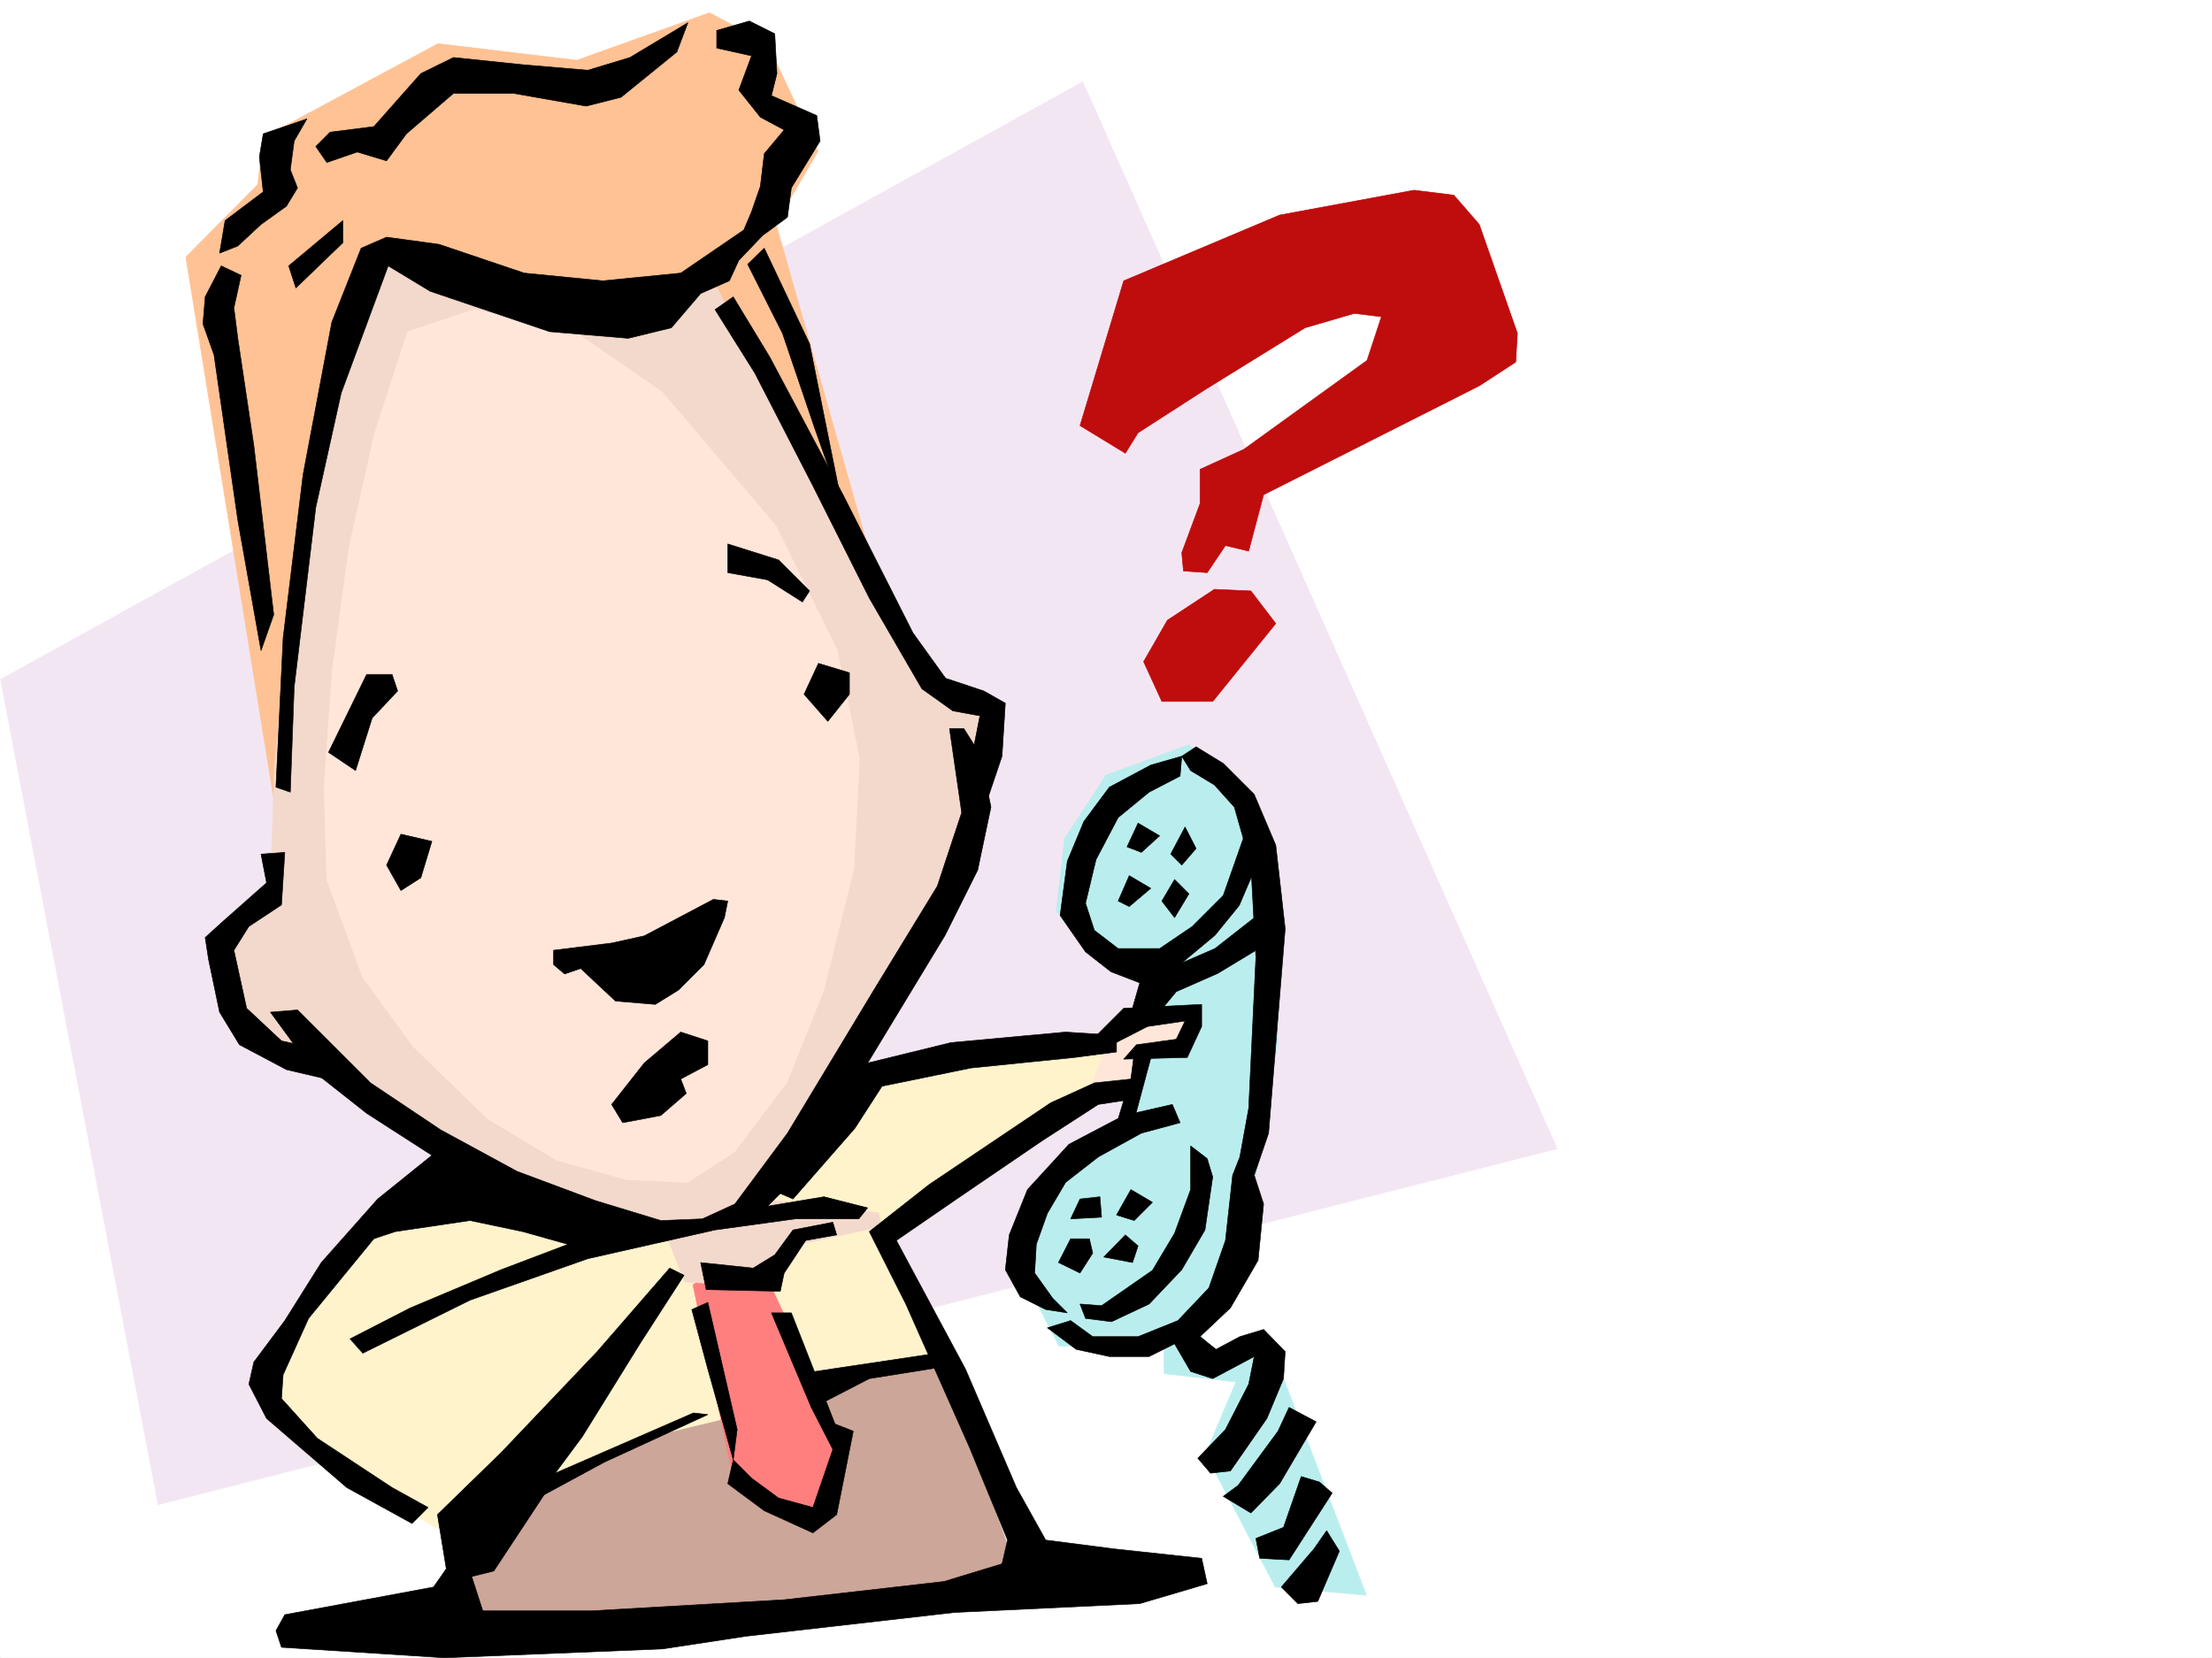
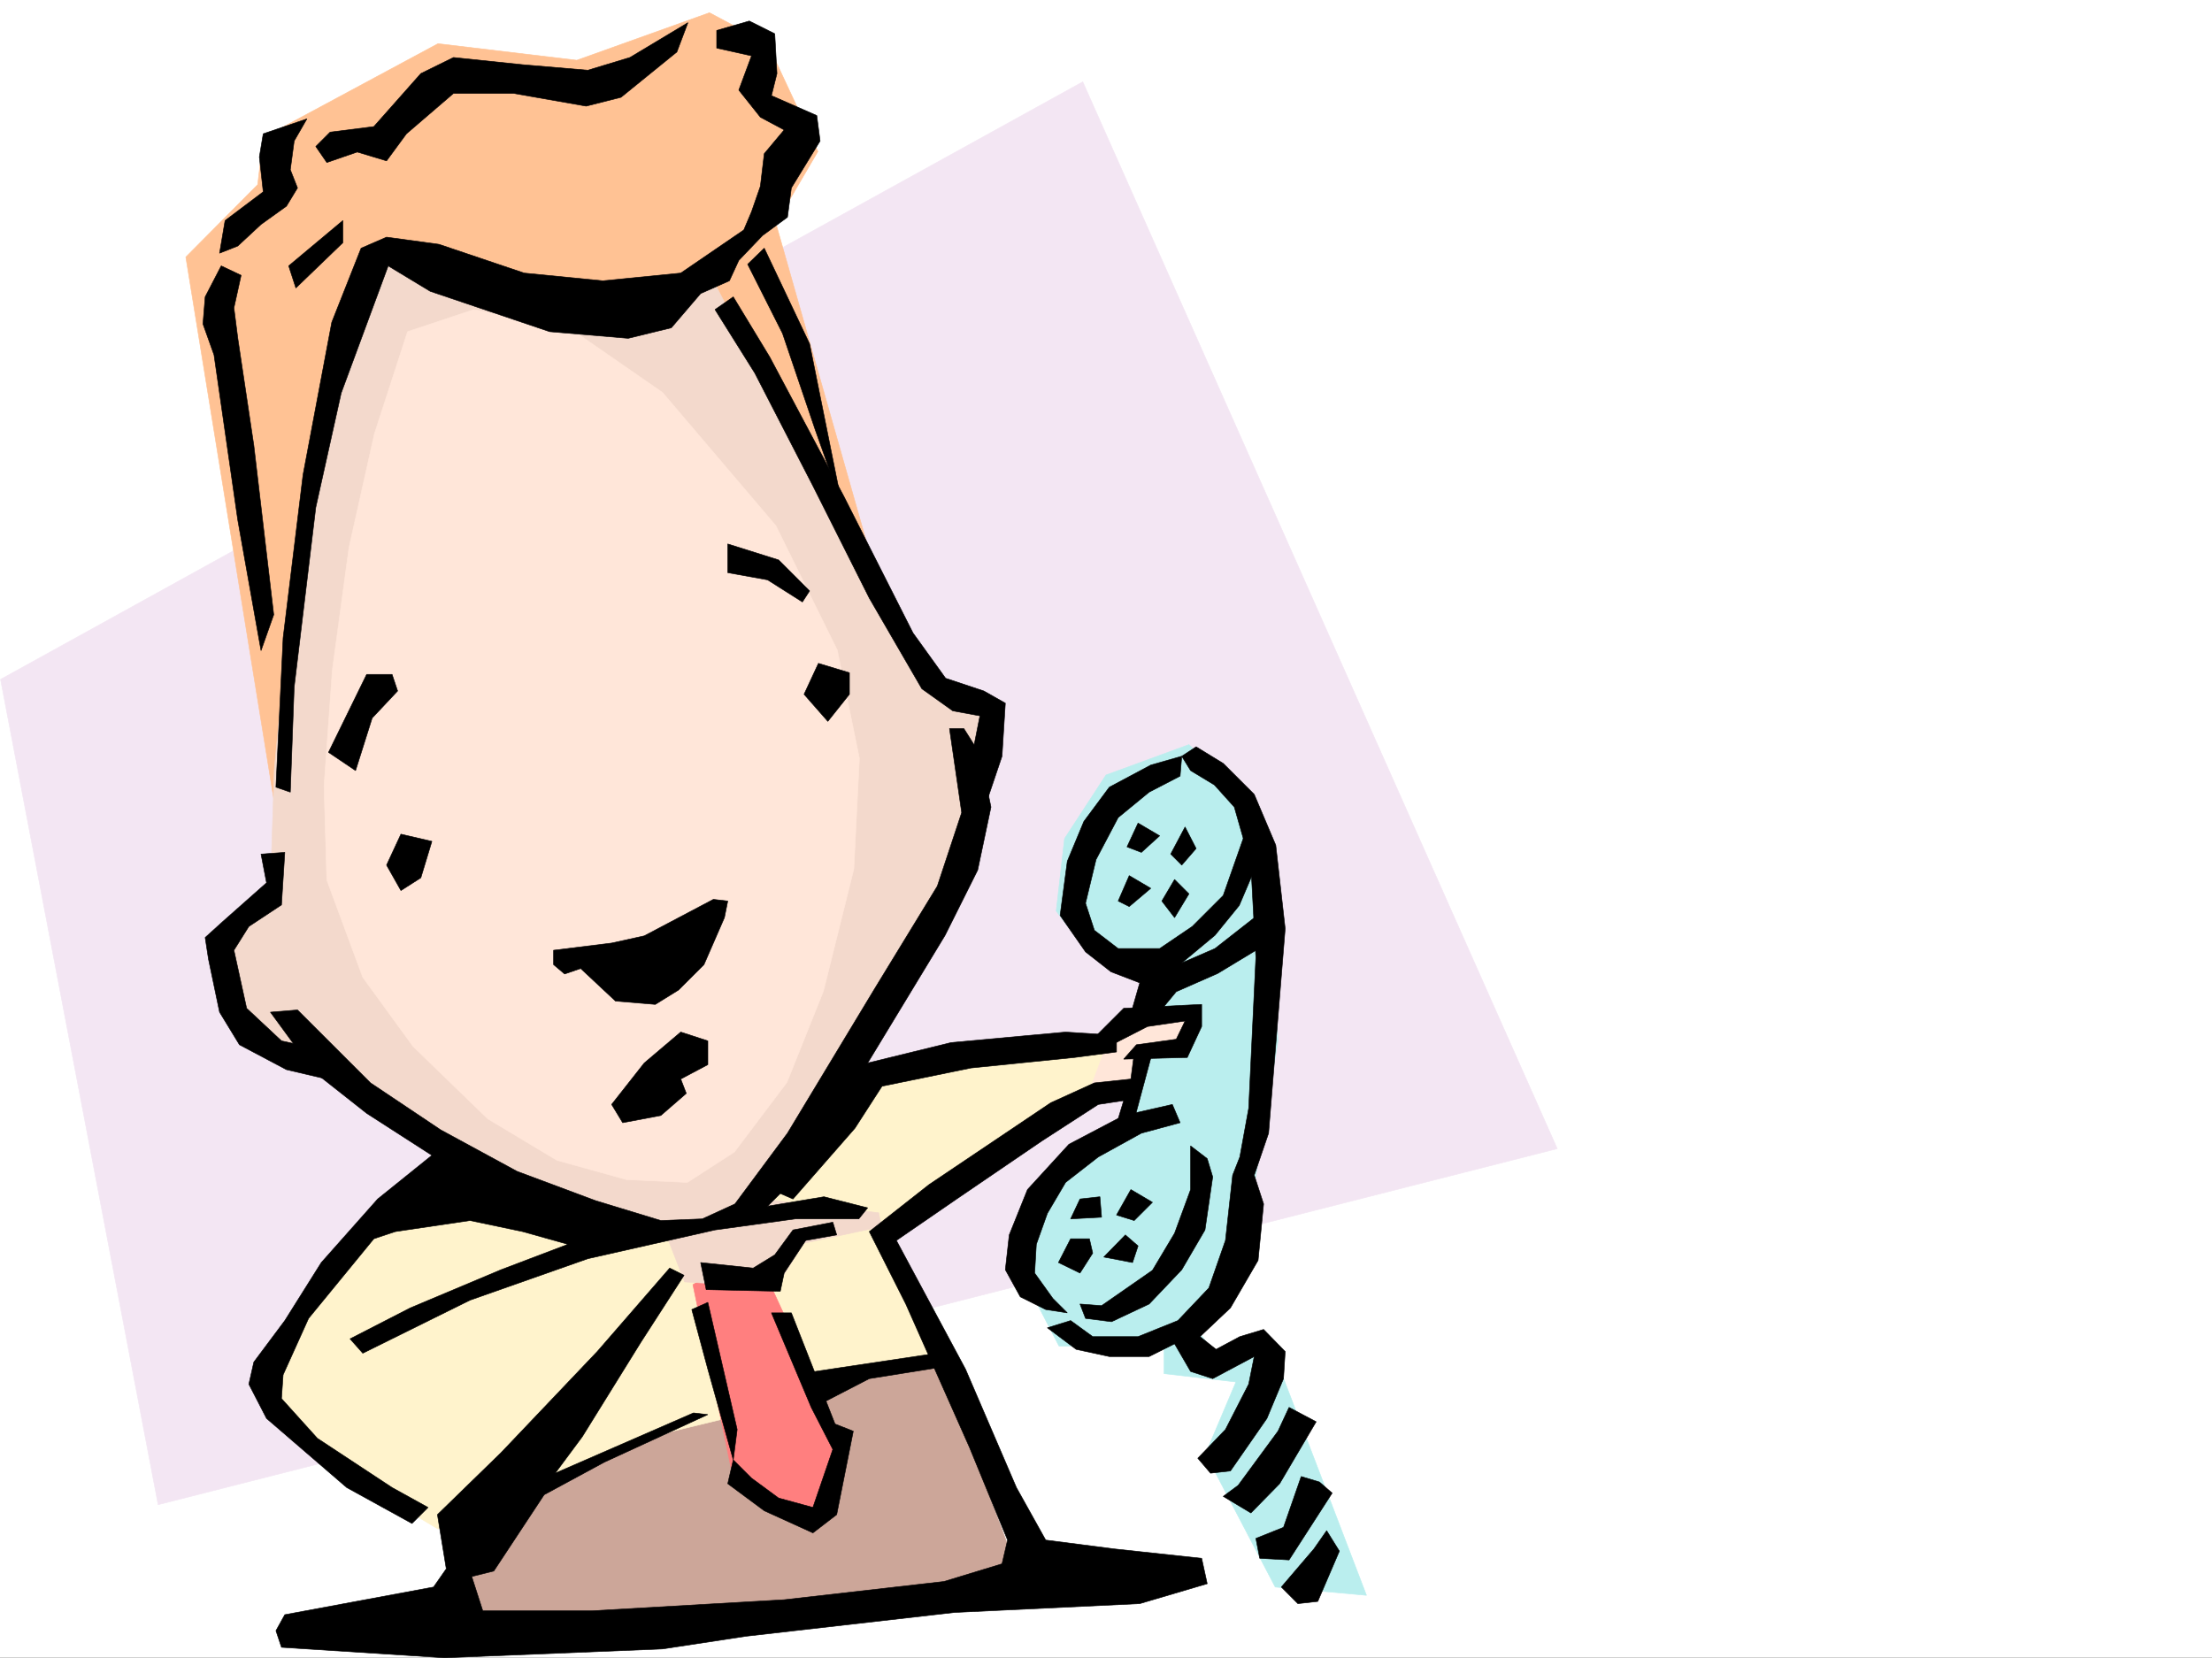
<svg xmlns="http://www.w3.org/2000/svg" width="2997.016" height="2246.668">
  <rect width="100%" height="100%" fill="#333333" stroke="none" />
  <defs>
    <clipPath id="a">
      <path d="M0 0h2997v2244.137H0Zm0 0" />
    </clipPath>
  </defs>
  <path fill="#fff" d="M0 2246.297h2997.016V0H0Zm0 0" />
  <g clip-path="url(#a)" transform="translate(0 2.16)">
-     <path fill="#fff" fill-rule="evenodd" stroke="#fff" stroke-linecap="square" stroke-linejoin="bevel" stroke-miterlimit="10" stroke-width=".743" d="M.742 2244.137h2995.531V-2.16H.743Zm0 0" />
-   </g>
+     </g>
  <path fill="#f3e6f3" fill-rule="evenodd" stroke="#f3e6f3" stroke-linecap="square" stroke-linejoin="bevel" stroke-miterlimit="10" stroke-width=".743" d="m.742 920.531 1466.29-809.683 642.882 1445.605L214.27 2038.832Zm0 0" />
  <path fill="#baeeee" fill-rule="evenodd" stroke="#baeeee" stroke-linecap="square" stroke-linejoin="bevel" stroke-miterlimit="10" stroke-width=".743" d="m1618.387 1797.621 26.238 33.707 71.902-22.445 134.899 352.762-123.637-11.223-94.426-180.524 41.211-97.359-97.398-11.262v-52.394zm0 0" />
  <path fill="#baeeee" fill-rule="evenodd" stroke="#baeeee" stroke-linecap="square" stroke-linejoin="bevel" stroke-miterlimit="10" stroke-width=".743" d="m1610.883 1008.938-112.375 41.171-56.188 86.137-11.261 98.14 44.964 59.903 71.204 29.95L1517.238 1531l-97.398 74.875-37.461 74.918 7.469 56.188 44.965 86.878h149.87l98.141-79.414 10.48-101.11 38.239-232.96-15.016-232.918-38.199-104.867zm0 0" />
  <path fill="#ffc294" fill-rule="evenodd" stroke="#ffc294" stroke-linecap="square" stroke-linejoin="bevel" stroke-miterlimit="10" stroke-width=".743" d="m961.273 17.242-179.82 64.399-188.031-22.48-236.79 127.347-7.468 63.652-97.398 98.145 123.593 761.746 826.457-277.887-150.613-529.57 56.93-97.36L1039.98 59.16zm0 0" />
  <path fill="#cca699" fill-rule="evenodd" stroke="#cca699" stroke-linecap="square" stroke-linejoin="bevel" stroke-miterlimit="10" stroke-width=".743" d="m597.176 2052.281 364.097-194.719 300.485-41.21 123.594 330.316-558.934 52.434-210.516-7.508zm0 0" />
  <path fill="#fff3cc" fill-rule="evenodd" stroke="#fff3cc" stroke-linecap="square" stroke-linejoin="bevel" stroke-miterlimit="10" stroke-width=".743" d="m593.422 1564.703-169.344 187.25-71.16 131.809 101.11 104.863 139.394 83.129 78.668-38.203 236.75-93.606 154.367-37.457 153.586-48.68h48.68l-71.164-184.277 270.496-184.238 59.937-3.754-7.504-74.879-165.59 11.223-259.234 48.68zm0 0" />
  <path fill="#ff7f7f" fill-rule="evenodd" stroke="#ff7f7f" stroke-linecap="square" stroke-linejoin="bevel" stroke-miterlimit="10" stroke-width=".743" d="m938.832 1740.691 56.184 270.418 97.398 48.68 56.93-89.89-128.13-277.887zm0 0" />
  <path fill="#ffe6d9" fill-rule="evenodd" stroke="#ffe6d9" stroke-linecap="square" stroke-linejoin="bevel" stroke-miterlimit="10" stroke-width=".743" d="m1498.508 1417.883 44.965-48.68 82.422 3.754-18.727 44.926-52.473 14.976-22.484 52.434-56.188-7.508zm0 0" />
  <path fill="#f3d9cc" fill-rule="evenodd" stroke="#f3d9cc" stroke-linecap="square" stroke-linejoin="bevel" stroke-miterlimit="10" stroke-width=".743" d="m495.242 352.016-48.68 183.539-37.46 184.238-22.48 164.805-14.977 158.043-3.754 116.09-11.258 59.898-67.41 68.191 33.703 108.582 89.93 44.965 105.609 71.121 146.117 90.633 176.813 67.41h59.937l26.238 67.45 123.633 7.464 38.2-59.898 104.906-22.484-3.754-18.727-158.082-18.73 259.234-413.446 41.211-108.617 11.262-142.324-86.176-41.914-206.8-375.285-93.645-179.743-108.66 56.188-146.86-26.235L533.48 336.3Zm0 0" />
  <path fill="#ffe6d9" fill-rule="evenodd" stroke="#ffe6d9" stroke-linecap="square" stroke-linejoin="bevel" stroke-miterlimit="10" stroke-width=".743" d="m552.21 449.414-44.964 138.57-34.45 154.29-22.48 165.511-11.261 157.301 3.754 127.348 48.718 131.804 68.149 93.645 101.152 98.101 93.684 56.188 94.386 26.234 82.426 3.715 63.692-41.172 71.164-94.387 49.46-123.593 41.212-165.512 7.507-149.832-29.988-146.781-83.168-168.52-153.586-180.523-124.375-86.14-131.14-26.196Zm0 0" />
-   <path fill="#bf0c0c" fill-rule="evenodd" stroke="#bf0c0c" stroke-linecap="square" stroke-linejoin="bevel" stroke-miterlimit="10" stroke-width=".743" d="m1463.277 576.727 59.2-196.247 211.296-89.105 182.086-33.707 53.922 6.727 34.485 39.687 51.691 147.563-2.27 38.94-49.421 32.22L1712.03 670.37l-20.215 76.399-31.472-7.504-24.711 36.714-32.219-2.269-2.27-24.711 24.75-66.664v-46.414l59.16-26.977 167.114-120.586 19.473-59.16-36.715-4.496-66.707 19.473-135.598 83.87-90.672 58.415-17.207 27.723zm182.09 221.733 49.461 2.231 33.703 44.18-85.433 105.61h-68.934l-24.71-53.919 32.218-56.187zm0 0" />
  <path fill-rule="evenodd" stroke="#000" stroke-linecap="square" stroke-linejoin="bevel" stroke-miterlimit="10" stroke-width=".743" d="m1035.484 336.3 61.426 129.575 44.184 219.469-36.676-103.38-44.223-130.32-47.191-93.605zm-49.461 400.735 68.934 21.7 41.953 41.956-9.734 14.973-47.195-29.95-53.958-9.734zm122.852 161.797-19.473 41.914 32.22 36.715 29.25-36.715V911.54zM971.047 41.21l44.184-12.745 34.488 17.242 2.969 53.922-7.465 29.95 61.425 26.976 4.497 34.449-38.946 63.656-5.277 39.684-33.703 24.75L1001 352.8l-12.746 27.68-38.945 17.246-39.727 46.449-58.414 14.234-106.39-8.996-161.876-54.7-56.93-34.448-63.69 172.277-34.45 155.07-29.246 243.399-5.238 142.324-19.473-6.727 9.734-202.265 26.98-220.953 38.942-206.723L489.258 336.3l34.488-14.977 71.16 9.735 115.383 38.945 106.395 10.476 105.644-10.476 85.434-58.414 10.48-24.715 11.965-34.445 5.277-44.223 26.942-32.18-32.219-17.242L1001 122.07l17.242-46.41-47.195-10.48Zm0 0" />
  <path fill-rule="evenodd" stroke="#000" stroke-linecap="square" stroke-linejoin="bevel" stroke-miterlimit="10" stroke-width=".743" d="m932.066 30.695-78.668 47.192-56.93 17.242-88.406-7.504-93.683-9.738-44.184 21.742L506.5 171.53 447.305 179l-19.473 19.473 14.977 21.738 41.21-14.23 39.727 11.964 26.938-36.675 63.695-54.704h81.68l98.14 17.243 47.196-11.965 75.695-61.426zm-516.238 130.36-59.195 20.215-5.242 31.433 5.242 47.195-51.692 38.942-7.468 44.223 24.71-9.735 31.477-29.246 34.445-24.71 14.977-24.712-9.734-24.715 5.238-38.941zm48.719 137.785-73.43 61.426 9.735 29.953 63.695-61.387zm-164.844 61.426-21.742 41.957-2.969 36.715 14.973 41.914 32.219 223.964 31.476 176.77 17.203-48.676-26.941-229.207-21.738-145.293-5.239-41.215 9.735-44.18zm145.371 659.148 51.692-105.61h34.445l7.508 22.446-34.485 36.715-22.484 71.16zm548.418-617.191 49.461 81.64 100.41 188.735 93.645 185.023 44.222 61.426 51.688 17.203 29.207 16.5-4.496 71.906-39.684 117.57-4.5-100.367 14.235-71.906-36.715-6.723-41.953-29.953-71.203-122.851-76.403-152.059-78.668-152.765-53.957-86.137zm-450.277 728.043-19.469 41.953 19.469 34.445 26.98-17.242L585.172 1140Zm998.735-14.976-14.977 32.218 19.472 7.468 24.75-22.484zm63.69 5.237-19.472 36.715 14.976 14.977 19.473-22.485zm-75.656 65.923-14.976 34.448 14.976 7.47 29.207-24.712zm61.426 5.241-17.246 29.207 17.246 22.48 19.473-32.218zm-128.133 432.914-12.707 26.981 41.953-2.27-2.265-27.722zm68.933-12.745-19.472 34.484 23.969 7.469 24.75-24.711zm-7.468 61.425-29.246 29.988 38.984 7.47 7.47-22.481zm-74.172 5.238-16.5 32.22 29.207 14.234 17.247-26.98-4.5-19.474zM353.66 1157.242l7.469 38.945-59.2 52.434-23.968 21.7 4.496 29.206 15.016 71.907 26.941 44.183 63.691 33.742 86.176 20.215-48.719-49.46-44.18-9.739-47.234-44.184-17.203-78.629 20.215-32.218 44.223-29.207 4.496-71.16zm396.356 130.321 78.668-9.735 44.183-9.738 93.684-49.461 19.472 2.27-4.496 22.48-27.722 63.656-34.485 34.445-31.437 19.473-53.957-4.496-47.196-44.184-21.738 7.47-14.976-12.708zm172.312 110.847-49.46 41.957-44.184 56.145 14.976 24.754 51.692-9.778 34.484-29.949-7.508-19.473 36.715-19.472v-32.219zm0 0" />
  <path fill-rule="evenodd" stroke="#000" stroke-linecap="square" stroke-linejoin="bevel" stroke-miterlimit="10" stroke-width=".743" d="m403.082 1368.46 98.922 98.845L597.176 1531l103.379 56.149 106.39 39.722 88.407 26.942 56.187-2.227 44.219-20.254 71.164-95.875 118.394-196.203 84.653-138.57 33-99.63-16.5-113.859h19.472l21.739 34.45 14.976 71.906-17.988 85.39-44.184 88.407-104.902 173.02 113.113-27.723 155.11-14.235 68.933 4.496v22.485l-56.93 7.468-140.132 14.23-120.625 24.712-36.715 56.93-83.906 95.875-17.242-7.47-17.207 17.204 76.402-12.746 59.199 15.015-12.004 14.977h-86.137l-108.66 14.973-172.312 38.945-159.61 56.187-145.332 71.903-17.246-19.473 81.684-41.953 122.851-51.691 90.672-34.446-61.426-17.242-71.203-14.976-101.148 14.976-29.211 9.734-88.402 107.88-34.489 76.398-2.226 32.219 48.68 53.921 101.148 66.665 48.719 26.94-21.739 21.74-88.406-48.68-108.656-93.645-23.969-46.45 6.762-29.952 41.957-56.188 49.422-78.629 76.441-86.136 73.43-59.16-88.406-56.93-71.204-56.184-59.195-80.898zm0 0" />
  <path fill-rule="evenodd" stroke="#000" stroke-linecap="square" stroke-linejoin="bevel" stroke-miterlimit="10" stroke-width=".743" d="m937.305 1774.398 21.738 80.899 34.45 122.851 5.277-41.21-39.727-172.278zm540.988-364.023 44.184-44.184 105.648-5.238v29.953l-19.473 41.953-86.175 2.266 17.242-19.508 53.957-7.469 11.965-24.71-50.946 7.468-56.93 29.207zm-528.984 300.367 71.164 7.508 29.246-17.988 24.71-33.703 53.958-10.477 5.238 17.203-41.953 7.508-29.246 44.184-5.238 24.71-100.372-2.23zm0 0" />
  <path fill-rule="evenodd" stroke="#000" stroke-linecap="square" stroke-linejoin="bevel" stroke-miterlimit="10" stroke-width=".743" d="m1045.223 1778.895 53.918 128.09 29.246 56.93-26.98 78.632-46.45-12.711-36.715-26.977-24.75-24.71-7.469 32.218 49.461 36.676 65.922 29.988 32.219-24.75 22.484-113.078-24.75-9.734-59.16-150.575zm0 0" />
  <path fill-rule="evenodd" stroke="#000" stroke-linecap="square" stroke-linejoin="bevel" stroke-miterlimit="10" stroke-width=".743" d="m1089.402 1860.535 179.824-26.941 2.266 19.472-93.683 14.977-66.665 34.445zm0 0" />
  <path fill-rule="evenodd" stroke="#000" stroke-linecap="square" stroke-linejoin="bevel" stroke-miterlimit="10" stroke-width=".743" d="m907.355 1718.25-98.18 113.078-130.359 137.082-86.136 83.871 11.96 73.43-17.242 24.71-201.52 37.458-12.003 21.703 7.508 22.48 221.031 14.235 295.203-12.004 113.117-17.207 282.461-32.219 251.02-11.96 91.418-26.981-7.508-34.45-118.395-12.746-92.902-11.964-39.687-71.16-68.934-160.31-93.684-174.503 81.68-56.188 115.387-78.628 76.437-49.465 34.45-5.239-9.739 32.22 21.742 2.23 26.977-100.332-24.75 2.23-4.496 34.445-49.422 5.239-59.195 26.98-164.848 110.848-80.937 63.656 49.46 98.14 86.176 193.973 51.692 125.864-7.508 32.18-78.668 23.968-216.535 24.711-260.719 15.016H654.105l-14.976-46.45 29.95-7.507 68.19-103.344 81.68-44.184 140.094-64.433-19.469-2.23-187.328 81.64 36.715-49.461 79.41-128.05 58.457-90.638zm828.685 432.172 22.444 22.484 26.977-3.012 29.25-68.152-17.246-27.723-17.242 24.711zm26.94-149.793-23.968 68.894-37.457 14.977 5.238 26.977 39.726 2.23 58.415-90.633-17.204-14.976zm20.254-74.172-49.46 83.91-38.946 39.684-37.496-22.48 20.254-14.977 53.957-73.39 14.976-32.22zm0 0" />
  <path fill-rule="evenodd" stroke="#000" stroke-linecap="square" stroke-linejoin="bevel" stroke-miterlimit="10" stroke-width=".743" d="m1591.41 1820.848 21.738 37.457 29.95 9.738 56.226-29.953-7.508 37.422-31.472 61.426-37.461 38.94 17.246 20.255 26.976-3.012 49.422-71.16 22.485-53.918 2.27-36.715-29.25-29.953-32.22 9.738-32.214 17.243-21.703-17.243 41.21-38.945 37.461-64.437 7.465-76.399-12.707-38.945 19.473-56.93 22.484-277.101-12.75-113.118-29.207-68.894-41.992-41.953-36.715-22.485-19.472 12.75 12.003 19.469 32.22 19.473 26.98 29.953 22.48 78.668 6.727 125.082-9.739 204.453-12.003 65.922-9.735 24.71-9.734 88.407-22.485 64.398-41.953 44.18-53.957 21.742h-61.426l-29.953-21.742-31.476 9.777 38.945 29.208 44.965 9.734h53.957zm0 0" />
  <path fill-rule="evenodd" stroke="#000" stroke-linecap="square" stroke-linejoin="bevel" stroke-miterlimit="10" stroke-width=".743" d="M1613.148 1552.7v59.16l-21.738 59.195-29.953 50.168-68.934 47.933-29.246-2.226 7.508 19.472 35.23 4.496 50.946-23.968 44.184-46.453 31.476-53.918 10.477-71.903-7.465-24.715zm-24.75-56.188-65.921 14.976-74.172 38.985-56.188 61.386-24.71 61.426-5.282 47.192 20.254 36.714 34.45 17.207 29.245 4.497-19.512-19.473-24.71-34.445 2.27-38.946 14.972-41.953 24.71-41.957 44.223-34.445 58.418-32.219 52.473-14.191zm-58.414-115.344 14.23-49.422-38.98-14.977-34.449-26.976-34.445-49.422 9.734-73.39 22.445-53.962 34.485-46.41 56.187-29.988 41.954-11.965-2.227 26.938-41.957 21.742-41.953 34.445-29.988 56.93-14.235 59.16 12.004 36.715 32.219 24.71h56.187l44.184-29.952 41.953-41.953 34.484-98.102 17.246 41.172-29.992 70.418-32.96 40.469-44.965 37.418 44.964-19.47 72.688-56.929-4.496 51.688-64.438 38.945-56.187 24.711-24.75 29.988zm0 0" />
</svg>